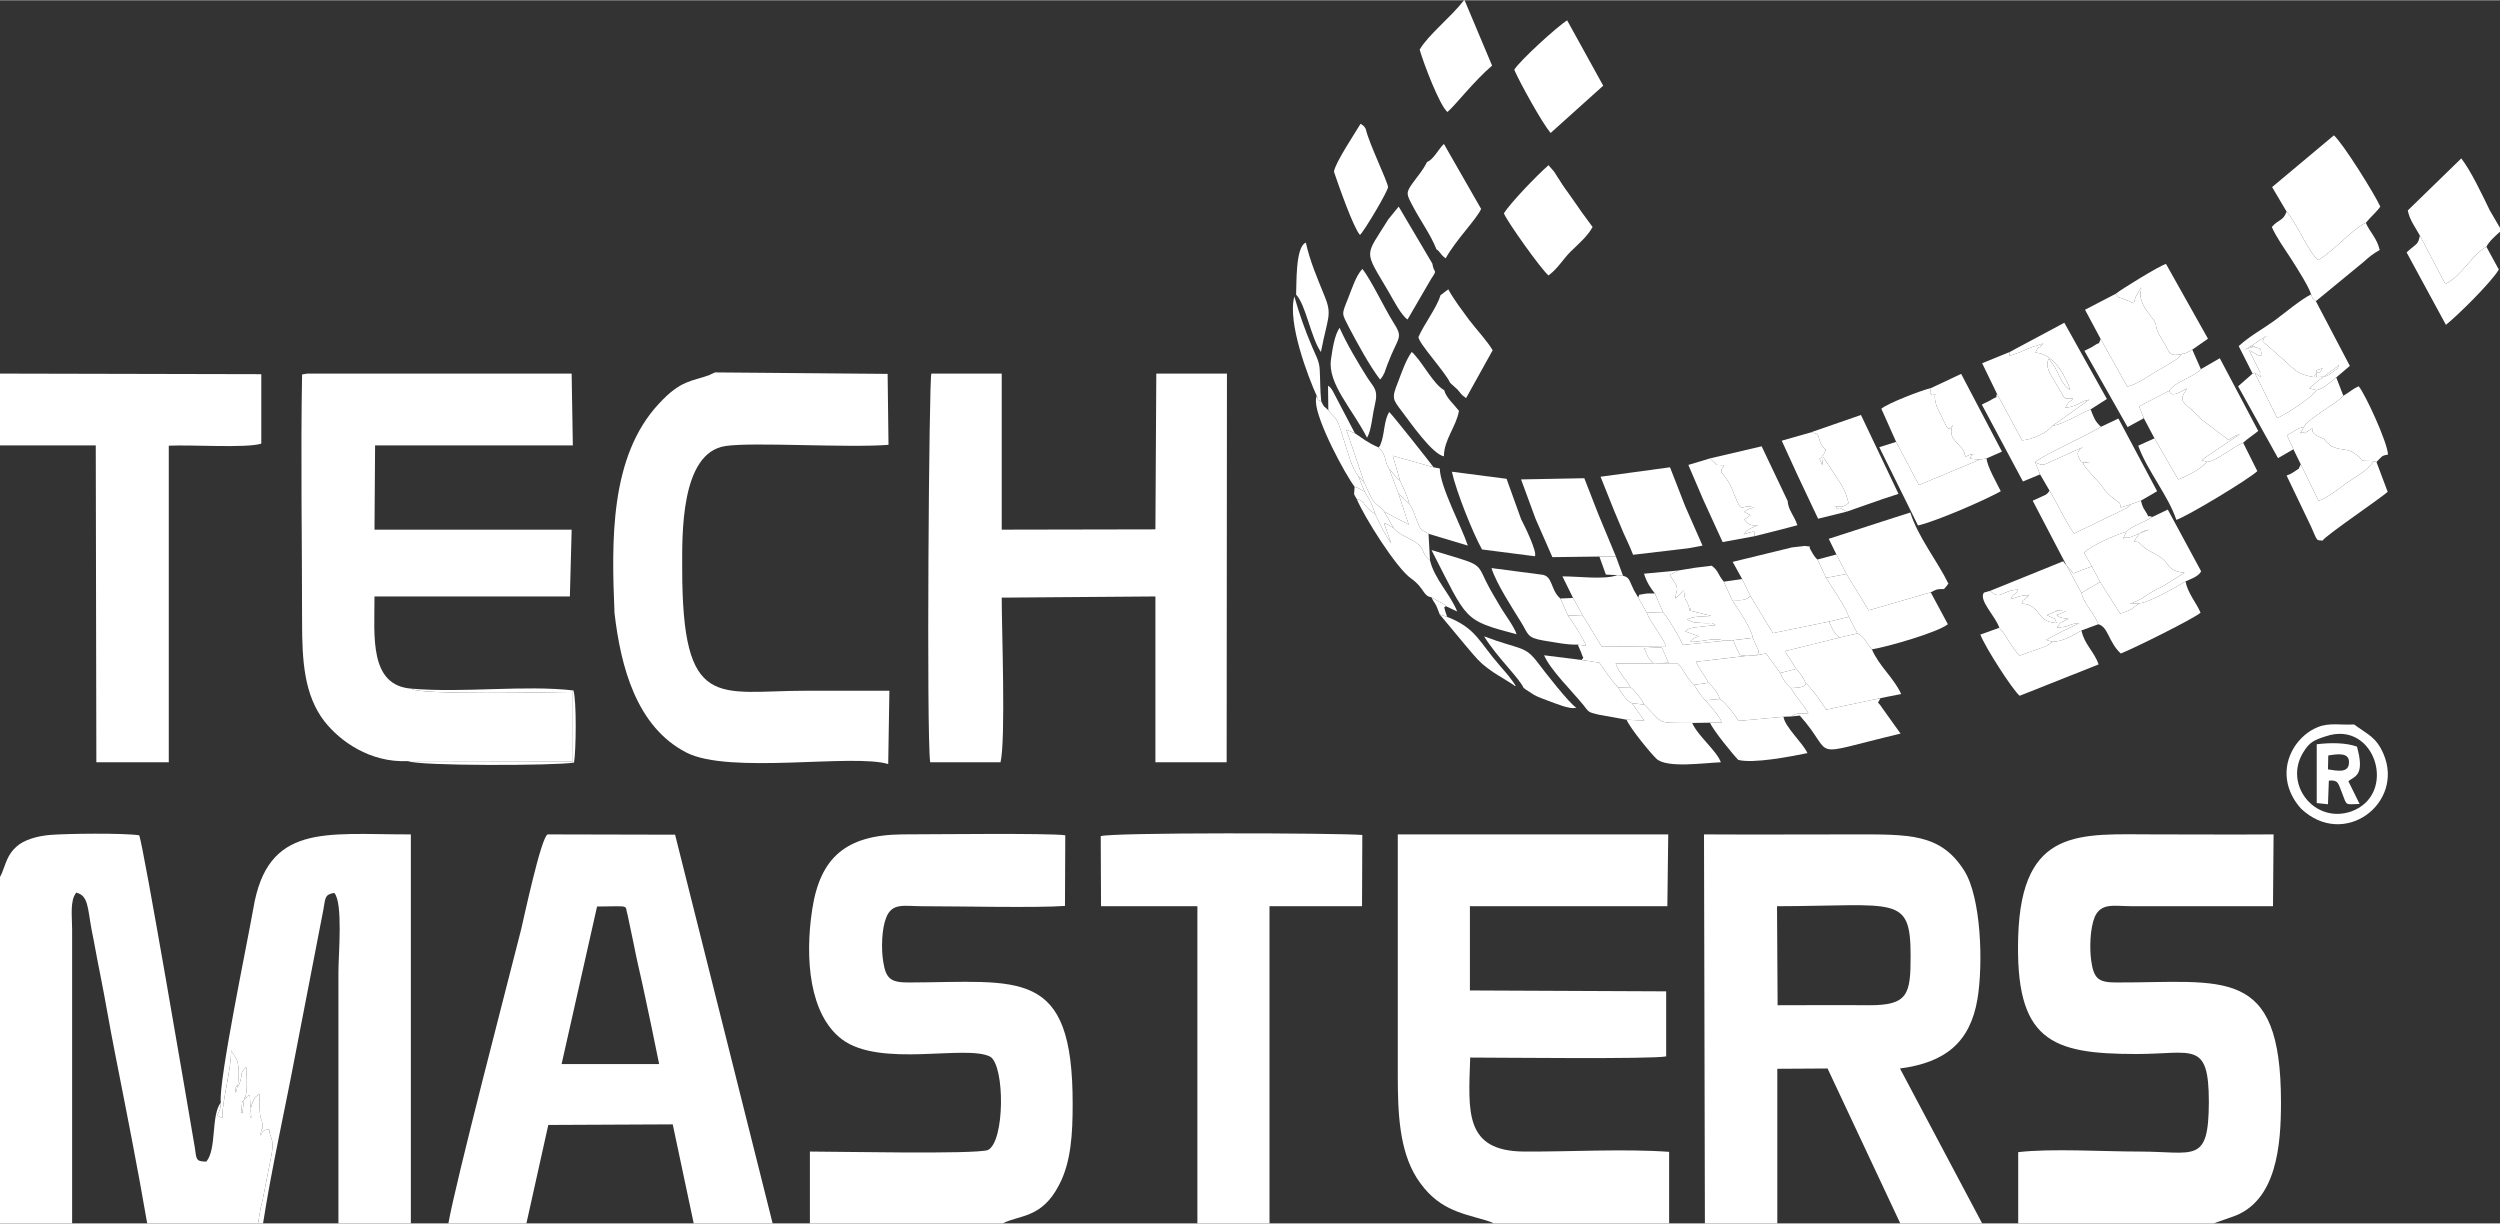
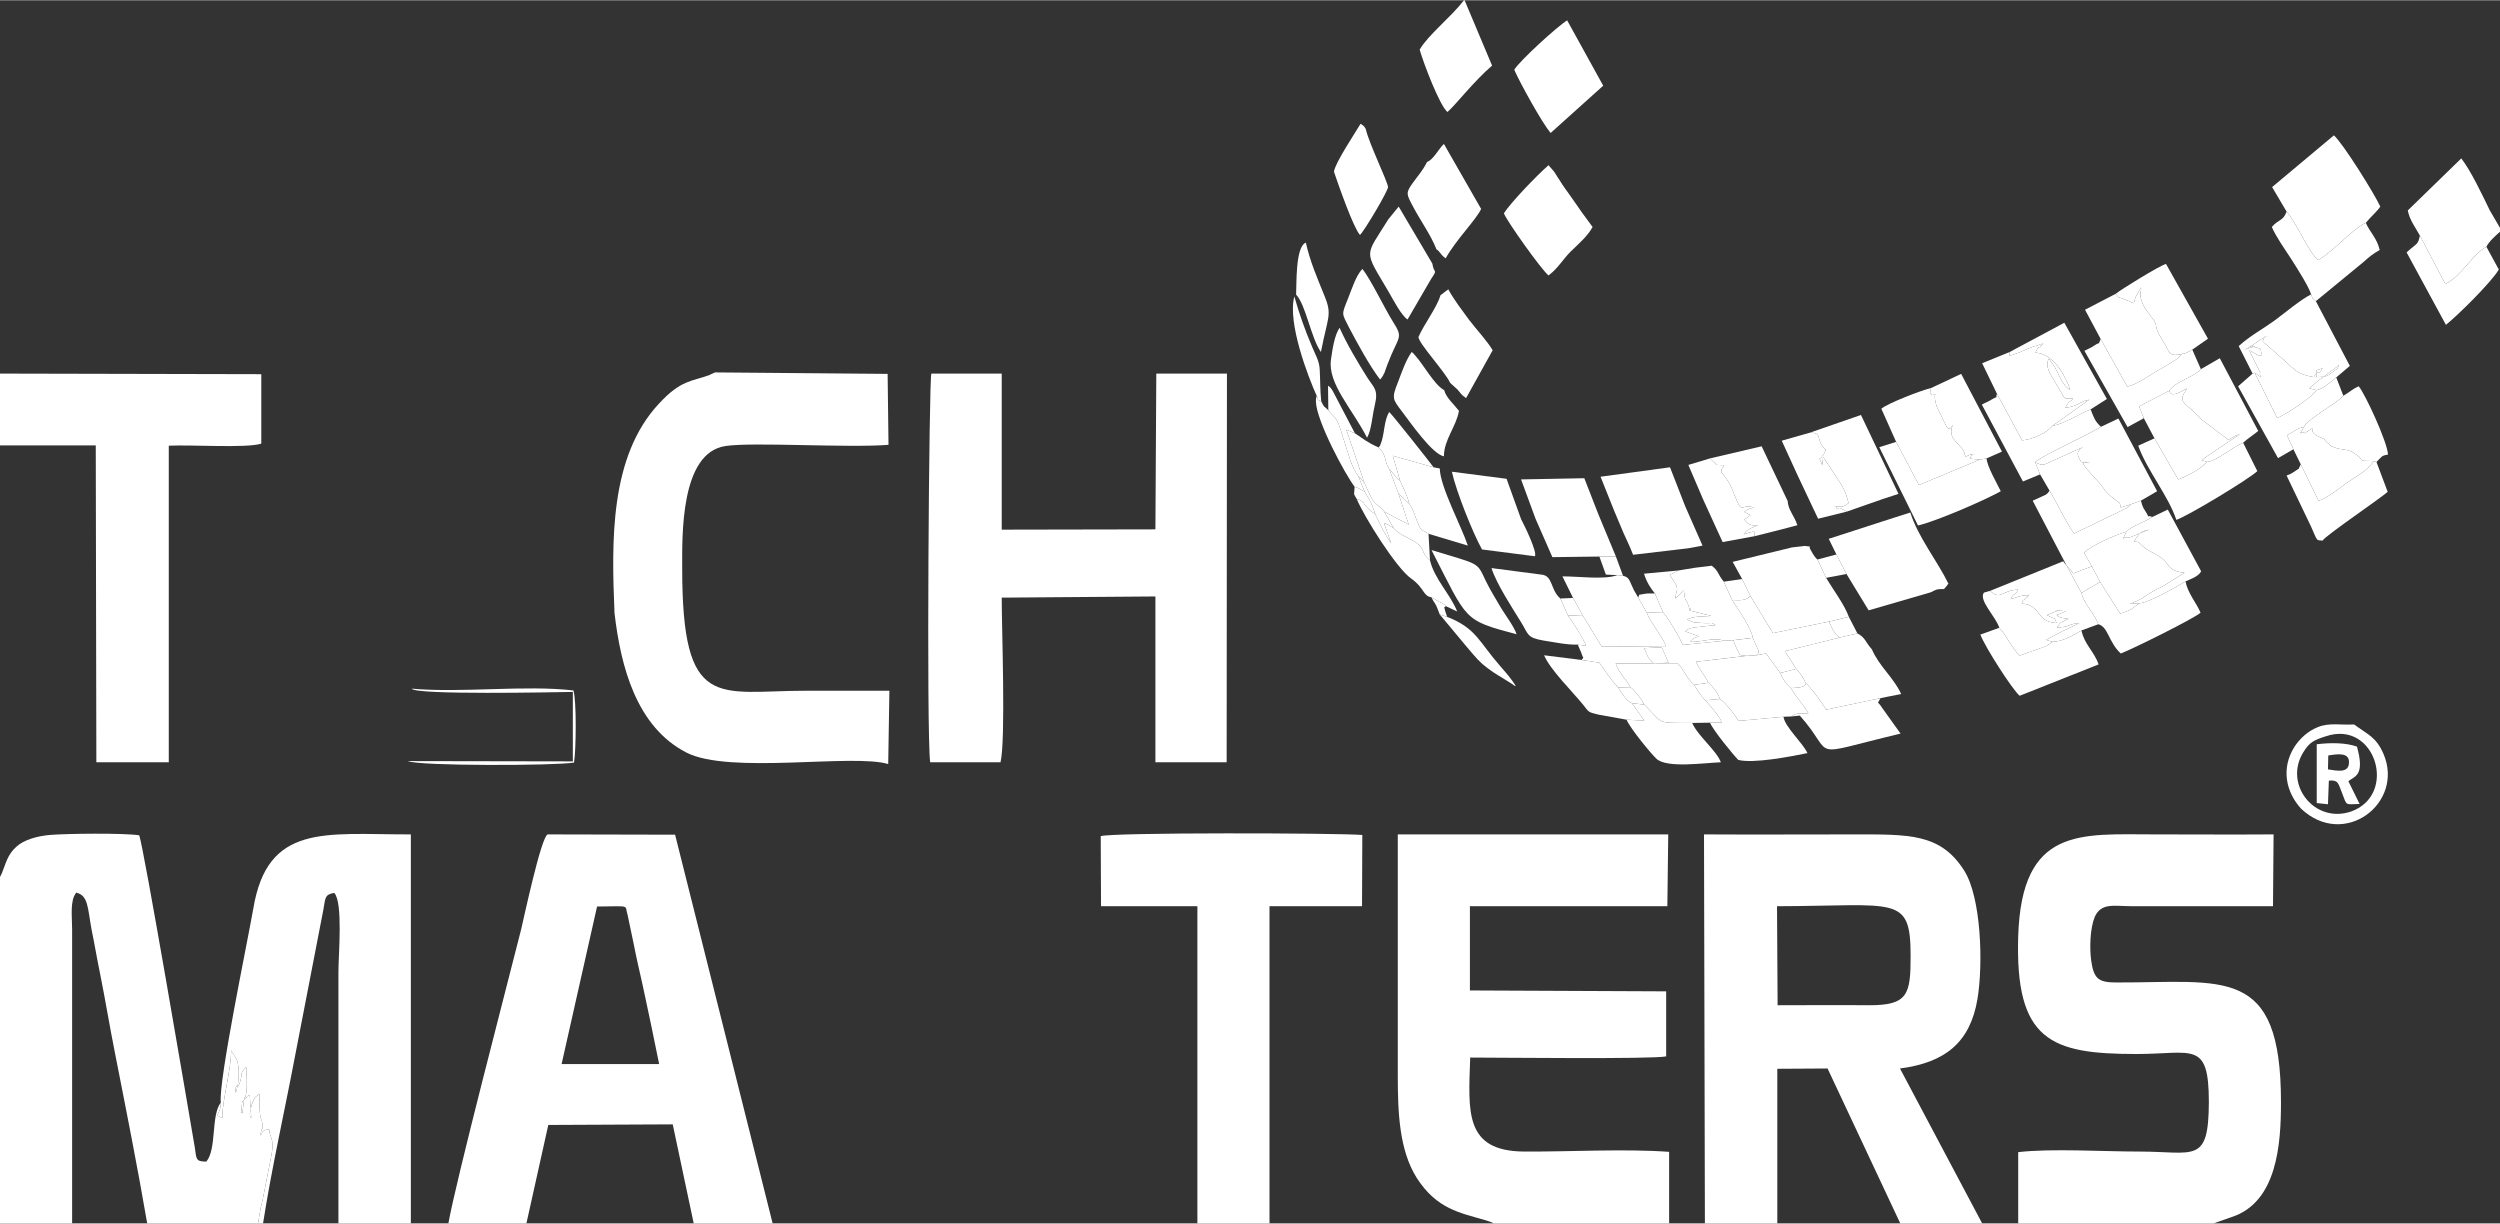
<svg xmlns="http://www.w3.org/2000/svg" xml:space="preserve" width="1091px" height="534px" version="1.1" style="shape-rendering:geometricPrecision; text-rendering:geometricPrecision; image-rendering:optimizeQuality; fill-rule:evenodd; clip-rule:evenodd" viewBox="0 0 84.58 41.38">
  <rect x="0" y="0" width="84.58" height="41.38" fill="#333333" stroke="none" />
  <defs>
    <style type="text/css">
   
    .fil0 {fill:white}
   
  </style>
  </defs>
  <g id="Layer_x0020_1">
    <path class="fil0" d="M60.14 34l-0.02 -3.35c4.05,-0.01 4.52,-0.4 4.52,1.69 0,1.29 -0.09,1.66 -1.39,1.66 -1.04,-0.01 -2.07,0 -3.11,0zm-2.46 7.38l2.45 0 0 -5.23 1.7 -0.01 2.46 5.24 2.77 0 -2.78 -5.24c1.53,-0.2 2.37,-0.88 2.62,-2.34 0.2,-1.19 0.13,-3.45 -0.45,-4.36 -0.8,-1.26 -1.87,-1.22 -3.74,-1.22 -1.68,0 -3.37,0.01 -5.06,0l0.03 13.16z" />
    <path class="fil0" d="M50.54 41.38l5.93 0 0 -2.42c-1.51,-0.11 -3.37,0 -4.92,-0.01 -2.02,-0.02 -1.87,-1.36 -1.81,-3.18 0.9,0 6.2,0.06 6.63,-0.04l0 -2.2 -6.64 -0.03 0 -2.85 6.68 0 0.03 -2.43 -9.15 0c0,2.72 0,5.43 0,8.15 0,1.27 0.05,2.53 0.64,3.47 0.68,1.06 1.46,1.18 2.35,1.44l0.2 0.07c0.01,0.01 0.04,0.02 0.06,0.03z" />
-     <path class="fil0" d="M13.8 25.74l5.58 0.01 0 -2.35c-0.61,0.01 -5.34,0.11 -5.45,-0.11 -1.45,-0.1 -1.26,-1.78 -1.26,-3.12l6.61 0 0.06 -2.26 -6.67 0 0.02 -2.85 6.69 0 -0.04 -2.43 -8.94 0 -0.18 0.03c-0.05,2.78 0,5.6 0,8.37 0,1.32 0.07,2.48 0.76,3.37 0.52,0.66 1.53,1.4 2.82,1.34z" />
    <path class="fil0" d="M41.51 12.63l-2.39 0 -0.03 5.27 -5.2 0.01 0 -5.28 -2.38 0c-0.08,0.14 -0.17,12.24 -0.04,13.15l2.38 0c0.18,-0.78 0.04,-4.5 0.04,-5.57l5.2 -0.04 0 5.61 2.41 0 0.01 -13.15z" />
    <path class="fil0" d="M20.2 30.66c1.18,-0.01 0.92,-0.06 1.03,0.27l0.21 1c0.09,0.47 0.2,0.93 0.3,1.38 0.19,0.88 0.38,1.78 0.56,2.68l-3.3 0 1.2 -5.33zm-5.03 10.72l2.64 0 0.74 -3.33 4.21 -0.02 0.71 3.35 2.67 0 -3.3 -13.15 -4.31 -0.01c-0.22,0.07 -0.81,2.85 -0.9,3.22 -0.5,1.98 -2.2,8.48 -2.46,9.94z" />
    <path class="fil0" d="M68.28 41.38l6.61 0 0.6 -0.21c1.56,-0.5 1.68,-2.49 1.68,-3.89 0,-4.65 -1.93,-4.04 -5.58,-4.05 -0.61,0 -0.75,-0.14 -0.84,-0.73 -0.06,-0.44 -0.04,-1.1 0.12,-1.49 0.22,-0.49 0.66,-0.36 1.26,-0.36l4.77 0 0.02 -2.43c-1.34,0.01 -2.69,0 -4.03,0 -2.5,0 -4.49,-0.27 -4.61,3.44 -0.11,3.55 1.11,3.99 4,3.99 1.91,0 2.45,-0.47 2.45,1.63 -0.01,2.11 -0.48,1.67 -2.37,1.67 -1.19,0 -2.97,-0.11 -4.08,0.02l0 2.41z" />
-     <path class="fil0" d="M27.4 41.38l6.52 0c0.58,-0.29 1.33,-0.17 1.91,-1.3 0.41,-0.77 0.46,-1.75 0.46,-2.73 0.01,-4.66 -1.79,-4.13 -5.55,-4.12 -0.6,0 -0.77,-0.12 -0.86,-0.71 -0.07,-0.43 -0.05,-1.11 0.1,-1.48 0.2,-0.52 0.61,-0.39 1.22,-0.39 1.24,0 3.88,0.06 4.83,-0.01l0.01 -2.39c-0.51,-0.08 -4.68,-0.03 -5.52,-0.03 -1.9,0.02 -2.77,0.78 -3.04,2.53 -0.26,1.69 -0.09,3.57 1,4.4 1.3,0.98 4.2,0.17 5.02,0.59 0.5,0.3 0.5,2.88 -0.08,3.16 -0.47,0.15 -5.1,0.05 -6.02,0.05l0 2.43z" />
    <path class="fil0" d="M0 29.66l0 11.72 2.44 0 0 -9.95c0,-0.44 -0.08,-0.97 0.14,-1.24 0.41,0.1 0.38,0.5 0.52,1.26 0.1,0.48 0.17,0.92 0.27,1.4 0.19,0.94 0.35,1.93 0.54,2.87 0.37,1.88 0.75,3.79 1.07,5.66l3.75 0c0.04,-0.25 0.08,-0.51 0.14,-0.73l0.03 -0.12c0,-0.03 0,-0.05 0.01,-0.07l0.28 -1.42c0.1,-0.55 -0.08,-0.58 -0.08,-0.83 -0.16,-0.02 -0.24,0.05 -0.3,0.21 0.06,-0.44 0.07,-0.08 0.07,-0.32 0,-0.37 -0.12,-0.02 -0.1,-1.1 -0.13,0.11 -0.16,0.07 -0.26,0.36 -0.05,0.16 -0.11,0.4 -0.02,0.45l-0.05 -0.76c-0.05,0.02 -0.09,0.01 -0.1,0.06 -0.01,0.04 -0.11,0.1 -0.13,0.12 -0.01,0.02 -0.02,0.04 -0.03,0.06l-0.02 0.23c0.01,0.17 -0.1,0.03 0.03,0.14l0.06 -0.5c0.06,-0.16 0,0.12 0.07,-0.18 0.04,-0.2 0.01,-0.67 0,-0.89 -0.23,0.22 -0.11,0.22 -0.22,0.54 -0.1,0.29 -0.14,-0.08 -0.14,0.34 0.11,-0.26 0.16,-0.87 0.03,-1.15l-0.18 -0.29c0,0.67 -0.3,1.67 -0.3,2.28 -0.33,-0.13 -0.05,-0.06 -0.05,-0.52 -0.34,0.45 -0.13,1.57 -0.49,2 -0.37,0 -0.33,-0.09 -0.39,-0.48 -0.25,-1.47 -1.73,-10.17 -1.88,-10.56 -0.54,-0.08 -2.45,-0.06 -3.04,-0.01 -0.42,0.04 -0.86,0.16 -1.12,0.4 -0.3,0.27 -0.35,0.56 -0.49,0.9l-0.06 0.12z" />
    <path class="fil0" d="M20.79 20.73c0.21,1.81 0.74,3.85 2.43,4.72 1.45,0.75 5.63,0.03 6.83,0.39l0.04 -2.48c-0.95,0 -1.89,0 -2.83,0 -2.98,0 -4.18,0.73 -4.18,-4.15 0,-1.09 -0.07,-3.91 1.47,-4.13 0.92,-0.14 4.13,0.07 5.51,-0.04l-0.03 -2.4 -5.84 -0.05 -0.13 0.06c-0.02,0.01 -0.04,0.02 -0.06,0.03 -0.6,0.22 -0.96,0.16 -1.7,0.96 -1.68,1.79 -1.61,4.67 -1.51,7.09z" />
    <path class="fil0" d="M7.47 37.29c0,0.46 -0.28,0.39 0.05,0.52 0,-0.61 0.3,-1.61 0.3,-2.28l0.18 0.29c0.13,0.28 0.08,0.89 -0.03,1.15 0,-0.42 0.04,-0.05 0.14,-0.34 0.11,-0.32 -0.01,-0.32 0.22,-0.54 0.01,0.22 0.04,0.69 0,0.89 -0.07,0.3 -0.01,0.02 -0.07,0.18l-0.06 0.5c-0.13,-0.11 -0.02,0.03 -0.03,-0.14l0.02 -0.23c0.01,-0.02 0.02,-0.04 0.03,-0.06 0.02,-0.02 0.12,-0.08 0.13,-0.12 0.01,-0.05 0.05,-0.04 0.1,-0.06l0.05 0.76c-0.09,-0.05 -0.03,-0.29 0.02,-0.45 0.1,-0.29 0.13,-0.25 0.26,-0.36 -0.02,1.08 0.1,0.73 0.1,1.1 0,0.24 -0.01,-0.12 -0.07,0.32 0.06,-0.16 0.14,-0.23 0.3,-0.21 0,0.25 0.18,0.28 0.08,0.83l-0.28 1.42c-0.01,0.02 -0.01,0.04 -0.01,0.07l-0.03 0.12c-0.06,0.22 -0.1,0.48 -0.14,0.73l0.17 0c0.29,-1.86 0.73,-3.8 1.08,-5.65l0.96 -4.96c0.07,-0.39 0.04,-0.52 0.37,-0.57 0.3,0.33 0.14,2.1 0.14,2.67l0 8.51 2.45 0 0 -13.16 -0.08 0c-2.83,0 -4.77,-0.37 -5.25,2.51 -0.2,1.15 -1.18,5.83 -1.1,6.56z" />
    <path class="fil0" d="M40.51 41.38l2.44 0 0 -10.73 3.13 0 0.01 -2.41c-0.84,-0.07 -8.5,-0.09 -8.85,0.04l0.01 2.37 3.26 0 0 10.73z" />
    <path class="fil0" d="M0 15.06l3.24 0 0.02 10.72 2.45 0 0 -10.71c0.72,-0.04 2.63,0.09 3.13,-0.07l0 -2.35 -8.84 -0.02 0 2.43z" />
    <path class="fil0" d="M77.36 7.15c0.35,0.39 0.74,1.38 1.07,1.64 0.52,-0.3 1.14,-1.04 1.61,-1.26 0.14,-0.18 0.38,-0.38 0.49,-0.55 -0.2,-0.44 -1.27,-2.15 -1.57,-2.41l-2.09 1.75 0.49 0.83z" />
    <path class="fil0" d="M63.94 17.55l-2.07 0.67 0.26 0.53 0.34 0.66 0.75 1.23 2.1 -0.61c0.22,-0.11 0.2,-0.11 0.45,-0.11l0.11 -0.13c0.01,-0.03 0.03,-0.04 0.04,-0.05 -0.38,-0.78 -1.03,-1.58 -1.29,-2.41l-0.69 0.22z" />
    <path class="fil0" d="M60.63 18.51l-2.01 0.49 0.32 0.58 0.27 0.56 0.77 1.27 1.9 -0.39 0.67 -0.16c-0.14,-0.4 -0.55,-0.95 -0.77,-1.32l-0.29 -0.62c-0.05,-0.04 -0.04,-0.03 -0.11,-0.12 -0.06,-0.08 -0.04,-0.07 -0.09,-0.15 -0.18,-0.26 0.1,-0.13 -0.22,-0.19l-0.44 0.05z" />
    <path class="fil0" d="M81.87 7.96l0.86 1.64c0.58,-0.29 0.88,-0.98 1.39,-1.26 0.09,-0.19 0.33,-0.39 0.46,-0.51l0 -0.13 -0.35 -0.6c-0.25,-0.52 -0.64,-1.34 -0.96,-1.75l-1.81 1.76c0.06,0.32 0.26,0.58 0.41,0.85z" />
    <path class="fil0" d="M54.61 17.27l0.32 0.76c0.11,0.24 0.23,0.49 0.32,0.73l1.87 -0.22 0.48 -0.09 -0.59 -1.34 -0.51 -1.31 -2.35 0.32 0.46 1.15z" />
    <path class="fil0" d="M51.23 2.35c0.2,0.46 0.95,1.81 1.23,2.14l1.78 -1.6 -1.22 -2.21c-0.33,0.2 -1.61,1.37 -1.79,1.67z" />
    <path class="fil0" d="M62.24 21.56l-1.85 0.46 0.38 0.6c0.17,0.19 0.2,0.25 0.33,0.49 0.16,0.13 0.59,0.72 0.68,0.89l1.84 -0.39 0.7 -0.14c-0.25,-0.55 -0.74,-0.93 -0.99,-1.51 -0.21,-0.23 -0.22,-0.4 -0.49,-0.54l-0.6 0.14z" />
    <path class="fil0" d="M50.88 7.21c0.11,0.28 1.28,1.92 1.51,2.1 0.32,-0.24 0.48,-0.54 0.75,-0.81 0.3,-0.29 0.58,-0.53 0.74,-0.83 -0.22,-0.29 -0.49,-0.67 -0.75,-1.05 -0.15,-0.21 -0.25,-0.34 -0.37,-0.54 -0.08,-0.11 -0.09,-0.15 -0.18,-0.28l-0.19 -0.22c-0.36,0.31 -1.29,1.27 -1.51,1.63z" />
    <polygon class="fil0" points="51.95,17.54 52.52,18.84 54.11,18.82 54.67,18.82 54.08,17.4 53.6,16.17 51.46,16.21 " />
    <path class="fil0" d="M67.99 11.9l-0.93 0.38 0.5 1.03 0.85 1.58c0.35,-0.03 0.84,-0.25 1.04,-0.5l1.21 -0.86c0,-0.01 0.02,-0.01 0.03,-0.02l-0.19 0.05c-0.01,0.01 -0.03,0.02 -0.05,0.03 -0.01,0 -0.03,0.02 -0.05,0.02 -0.2,0.11 -0.28,0.14 -0.53,0.18 0.17,-0.31 0.18,-0.17 0.26,-0.32 -0.37,-0.01 -0.18,0.14 -0.6,-0.55 -0.18,-0.28 -0.36,-0.57 -0.21,-0.79l0.2 0.28c0.13,0.25 0.29,0.67 0.52,0.77 -0.17,-0.5 -0.58,-1.23 -1.18,-1.26 0.16,-0.32 0.06,-0.05 0.27,-0.31 -0.08,0.02 -0.15,0.05 -0.2,0.07l-0.12 0.03c-0.16,0.06 -0.14,0.05 -0.27,0.11 -0.21,0.09 -0.33,0.14 -0.55,0.21l0 -0.13z" />
    <path class="fil0" d="M76.21 12.63l0.07 -0.03c0.41,0.29 0.11,0.11 0.19,0l-0.33 -0.67c-0.01,-0.03 -0.03,-0.06 -0.04,-0.09l0.32 0.19c0.01,0 0.04,-0.01 0.05,-0.01 0.02,0 0.04,-0.01 0.06,-0.02 -0.09,-0.22 0.04,-0.19 -0.22,-0.26 -0.47,-0.11 0.22,-0.03 -0.14,0l-0.23 0.08c0.33,-0.15 0.6,-0.44 0.84,-0.47 -0.28,0.08 -0.12,-0.02 -0.23,0.19l0.64 0.56c0.46,0.4 0.48,0.54 1.09,0.65 0.18,-0.34 0.09,0.03 0.3,-0.3 -0.39,0.13 -0.12,0 -0.22,0.3 0.34,-0.02 0.33,0 0.57,-0.18 0.18,-0.13 0.18,-0.11 0.18,-0.27 0.01,0.14 0.06,0.02 -0.13,0.16l-0.52 0.39c-0.04,0.03 -0.09,0.07 -0.12,0.1l-0.21 0.18 0.24 0.06c0.2,-0.03 0.52,-0.3 0.67,-0.43l0.46 -0.39 -1.15 -2.19c-0.15,-0.13 -0.1,-0.08 -0.16,-0.23 -0.33,0.16 -0.91,0.64 -1.23,0.88 -0.4,0.29 -0.85,0.53 -1.22,0.87l0.47 0.93z" />
    <path class="fil0" d="M64.15 14.94l0.77 1.46 2.06 -0.86 -0.32 -0.03c0,-0.01 0,-0.04 0.01,-0.05 0,0 0.01,-0.03 0.02,-0.04 0.07,-0.09 0.08,-0.04 0.14,-0.04 -0.19,-0.03 -0.17,-0.01 -0.32,0.06 -0.07,-0.09 -0.01,-0.14 -0.17,-0.32 -0.24,-0.27 -0.42,-0.39 -0.27,-0.76 -0.15,0.29 -0.22,0.04 -0.3,-0.11l-0.24 -0.49c-0.2,-0.6 0.12,-0.43 -0.16,-0.4 -0.12,-0.17 -0.08,0.07 -0.04,-0.24 -0.32,0.07 -1.5,0.53 -1.68,0.7l0.5 1.12z" />
    <path class="fil0" d="M71.58 9.93l-1.04 0.54 0.53 0.99 0.9 1.61c0.31,-0.07 0.66,-0.32 0.96,-0.5 0.14,-0.08 0.26,-0.15 0.43,-0.25 0.23,-0.15 0.31,-0.17 0.45,-0.35 -0.46,0.09 -0.38,-0.04 -0.63,-0.44 -0.07,-0.12 -0.14,-0.21 -0.19,-0.34 -0.08,-0.21 -0.01,-0.17 -0.11,-0.35l-0.32 -0.43c-0.27,-0.53 -0.08,-0.54 -0.13,-0.69l-0.18 0.33c-0.01,0.02 -0.02,0.05 -0.02,0.07 -0.01,0.01 -0.02,0.07 -0.02,0.06 0,-0.01 -0.01,0.05 -0.02,0.07 -0.02,-0.01 -0.05,-0.02 -0.07,-0.03 -0.03,-0.01 -0.05,-0.02 -0.08,-0.04 -0.02,-0.01 -0.04,-0.01 -0.07,-0.02 -0.02,-0.01 -0.04,-0.02 -0.07,-0.03 -0.31,-0.14 -0.17,-0.01 -0.32,-0.2z" />
    <path class="fil0" d="M59.42 22.16l-0.33 0.02 -1.71 0.2c0.13,0.3 0.27,0.41 0.42,0.71 0.17,0.16 0.31,0.32 0.39,0.55 0.2,0.13 0.53,0.57 0.63,0.74l1.52 -0.14 0.27 -0.01c0.21,-0.15 0.28,-0.08 0.57,-0.11 -0.19,-0.32 -0.4,-0.52 -0.59,-0.85 -0.15,-0.11 -0.29,-0.33 -0.36,-0.51l-0.48 -0.66 -0.33 0.06z" />
    <path class="fil0" d="M53.22 20.22l0.32 0.58 0.65 1.07 2.18 -0.02c-0.19,-0.42 -0.48,-0.72 -0.66,-1.13l-0.29 -0.52 -0.14 -0.24c-0.17,-0.34 -0.14,-0.43 -0.37,-0.49l-0.19 -0.02c-0.45,0.16 -1.29,0.04 -1.86,0.04l0.36 0.73z" />
    <path class="fil0" d="M48.28 5.47c-0.15,0.3 -0.29,0.44 -0.49,0.72 -0.24,0.33 -0.2,0.38 0,0.76 0.27,0.52 0.61,0.97 0.81,1.48 0.11,0.05 0.12,0.17 0.31,0.3 0.35,-0.63 1.02,-1.29 1.2,-1.67l-1.26 -2.2c-0.19,0.18 -0.35,0.53 -0.57,0.61z" />
    <path class="fil0" d="M61.23 14.63c0.46,-0.01 0.17,0.25 0.54,0.58 -0.06,0.18 -0.11,0.18 -0.11,0.2 -0.14,0.24 -0.15,-0.09 -0.01,0.32l0.03 -0.28 0.49 0.74c0.18,0.27 0.28,0.45 0.37,0.82 -0.17,0.13 -0.24,0.15 -0.51,0.1 0.02,0.01 0.06,-0.01 0.08,0.02 0.08,0.17 0.05,0.01 0.15,0.05l0.22 0.12 1.23 -0.43 0.52 -0.17 -1.27 -2.67 -1.73 0.6z" />
    <path class="fil0" d="M67.21 15.5l-0.23 0.04 -2.06 0.86 -0.77 -1.46 -0.57 0.18 1.31 2.65c0.63,-0.15 2.27,-0.86 2.8,-1.16 -0.11,-0.23 -0.47,-0.85 -0.48,-1.11z" />
    <path class="fil0" d="M49.55 0l-0.02 0c-0.46,0.59 -1.22,1.18 -1.5,1.67 0.13,0.46 0.68,1.9 0.94,2.11 0.26,-0.22 0.9,-1.05 1.51,-1.57l-0.93 -2.21z" />
    <path class="fil0" d="M71.08 14.43c-0.23,0.17 -2.31,1.13 -2.22,1.21 0.32,0.11 0.16,0.13 0.83,-0.17l0.77 -0.35c-0.12,0.08 -0.21,0.18 -0.14,0.33 0.13,0.25 0.06,0.17 0.38,0.19 -0.44,-0.11 -0.09,0.22 0.01,0.34l0.36 0.4c0.15,0.18 0.13,0.22 0.32,0.38 0.05,0.05 0.21,0.16 0.22,0.17 0.13,0.12 0.09,0 0.14,0.23l0.32 -0.1 0.36 -0.13 0.55 -0.32 -1.31 -2.46 -0.59 0.28z" />
    <path class="fil0" d="M75.89 14.97c-0.36,0.14 -0.9,0.63 -1.23,0.65 -0.18,0.23 -0.73,0.51 -0.97,0.59l-0.8 -1.39 -0.55 0.25c0.3,0.84 1.03,1.71 1.29,2.51 0.42,-0.15 2.44,-1.37 2.74,-1.65l-0.48 -0.96z" />
    <path class="fil0" d="M55.62 21.92l0.6 -0.03 0.23 0.52 -0.49 0.03c-0.27,-0.24 -0.2,-0.26 -0.34,-0.52zm-2.08 -1.12l-0.49 0.02c0.14,0.19 0.54,0.8 0.61,1.02l-0.28 -0.04c0.04,0.11 0.11,0.24 0.13,0.31 0.06,0.19 0.09,0.08 0,0.21l0.6 0.09c0.24,0.34 0.36,0.55 0.64,0.84l0.41 -0.01c-0.17,-0.31 -0.38,-0.47 -0.5,-0.8l2.1 -0.01c0.23,0.25 0.31,0.52 0.56,0.73l0.48 -0.07c-0.15,-0.3 -0.29,-0.41 -0.42,-0.71l1.71 -0.2c-0.3,-0.05 -0.17,0.04 -0.33,-0.24 -0.05,-0.1 -0.09,-0.19 -0.12,-0.29l-0.31 0.02 -1.4 0.14c-0.09,-0.24 -0.49,-0.91 -0.67,-1.11l-0.55 0.02c0.18,0.41 0.47,0.71 0.66,1.13l-2.18 0.02 -0.65 -1.07z" />
    <path class="fil0" d="M70.42 20.05c0.1,0.42 0.43,0.67 0.57,1.06 0.34,0.09 0.34,0.6 0.76,0.99 0.42,-0.16 2.47,-1.18 2.7,-1.38 -0.14,-0.33 -0.44,-0.67 -0.51,-1.06 -0.27,0.17 -1.28,0.74 -1.56,0.74l-0.29 0.21c-0.13,0.07 -0.2,0.09 -0.36,0.14l-0.68 -1.07 -0.63 0.37z" />
    <path class="fil0" d="M51.93 18.81c0.08,-0.15 -0.34,-1.01 -0.47,-1.26l-0.49 -1.36 -1.85 -0.24c0.14,0.65 0.71,2.08 1.02,2.63l1.79 0.23z" />
    <path class="fil0" d="M71.94 17.98c-0.36,0.1 -1.2,0.47 -1.43,0.71l0.26 0.46 0.28 0.53 0.68 1.07c0.16,-0.05 0.23,-0.07 0.36,-0.14l0.29 -0.21c-0.07,0.01 -0.22,0 -0.33,0.03 0.64,-0.26 0.46,-0.3 1.1,-0.59l0.76 -0.47c-0.63,-0.07 -0.48,-0.32 -0.85,-0.55l-0.39 -0.22c-0.02,-0.01 -0.04,-0.02 -0.05,-0.03 -0.33,-0.25 -0.17,-0.22 -0.42,-0.27 0.2,-0.28 0.18,-0.3 0.41,-0.37 0.06,-0.02 0.05,-0.01 0.1,-0.01 -0.08,-0.01 -0.45,0.2 -0.73,0.27 -0.12,-0.12 -0.26,0.26 -0.04,-0.21z" />
-     <path class="fil0" d="M61.78 19.54c0.22,0.37 0.63,0.92 0.77,1.32l0.29 0.56c0.27,0.14 0.28,0.31 0.49,0.54 0.55,-0.09 2.24,-0.58 2.57,-0.85l-0.58 -1.08 -2.1 0.61 -0.75 -1.23 -0.69 0.13z" />
    <path class="fil0" d="M48.74 9.97c-0.13,0.43 -0.54,0.95 -0.75,1.42 -0.01,0.2 0.9,1.18 1.07,1.55 0.01,0.01 0.03,0.02 0.03,0.03l0.22 0.2c0.13,0.15 0.11,0.16 0.29,0.29l0.9 -1.62c-0.19,-0.32 -0.54,-0.69 -0.8,-1.03 -0.24,-0.33 -0.52,-0.69 -0.7,-1.03l-0.11 0.08c-0.01,0.01 -0.03,0.03 -0.04,0.03 -0.09,0.07 -0.02,0.03 -0.11,0.08z" />
    <path class="fil0" d="M73.39 13.21l-1.02 0.53 0.16 0.4 0.36 0.68 0.8 1.39c0.24,-0.08 0.79,-0.36 0.97,-0.59l-0.16 -0.06c0.1,-0.09 0.26,-0.2 0.34,-0.25l0.94 -0.63c-0.29,0.09 -0.08,0.04 -0.39,0.19l-0.9 -0.68c-0.01,-0.01 -0.03,-0.03 -0.04,-0.04l-0.27 -0.27c-0.34,-0.3 -0.48,-0.32 -0.19,-0.75 -0.14,0.06 -0.52,0.36 -0.6,0.08z" />
    <path class="fil0" d="M70.42 21.32c-0.24,0.15 -0.68,0.4 -0.99,0.38 -0.07,0.07 -0.02,0.04 -0.15,0.11 -0.21,0.13 0.22,-0.1 -0.11,0.06l-0.84 0.3c-0.24,-0.21 -0.44,-0.68 -0.69,-0.94l-0.64 0.23c0.15,0.41 1.1,1.89 1.33,2.07l2.67 -1.06c-0.15,-0.44 -0.48,-0.67 -0.58,-1.15z" />
    <path class="fil0" d="M48.41 9.44c0.25,-0.38 0.1,-0.16 0.05,-0.53l-1.14 -1.93 -0.35 0.43c-0.81,1.31 -0.84,1 0.02,2.47 0.16,0.28 0.42,0.78 0.63,0.92l0.79 -1.36z" />
    <path class="fil0" d="M57.85 15.5l0.23 0.22c0,0 0.23,0.01 0.25,0.01 -0.24,0.35 0.01,0.13 0.32,0.93 0.32,0.82 0.2,0.35 0.69,0.5 -0.02,0.01 -0.12,0.03 -0.14,0.04 -0.12,0.05 -0.13,0.07 -0.19,0.11l0.21 0.11 -0.21 0.15c0.13,0.15 0.21,0.23 0.48,0.18 -0.02,0.01 -0.22,0.09 -0.23,0.1 -0.23,0.14 -0.1,0.02 -0.27,0.22 0.59,-0.21 0.29,0.01 0.38,0.06l0.91 -0.23 0.53 -0.14c-0.12,-0.35 -0.31,-0.51 -0.33,-0.82l-0.88 -1.85 -1.75 0.41z" />
    <path class="fil0" d="M74.46 12.48c-0.26,0.29 -0.86,0.41 -1.07,0.73 0.08,0.28 0.46,-0.02 0.6,-0.08 -0.29,0.43 -0.15,0.45 0.19,0.75l0.27 0.27c0.01,0.01 0.03,0.03 0.04,0.04l0.9 0.68c0.31,-0.15 0.1,-0.1 0.39,-0.19l-0.94 0.63c-0.08,0.05 -0.24,0.16 -0.34,0.25l0.16 0.06c0.33,-0.02 0.87,-0.51 1.23,-0.65 0.12,-0.12 0.36,-0.27 0.51,-0.4l-1.3 -2.46 -0.64 0.37z" />
    <path class="fil0" d="M55.16 23.24c0.13,0.09 0.39,0.41 0.47,0.59 0.69,0.68 0.36,0.61 1.62,0.62l0.6 -0.01 0.4 -0.01c-0.08,-0.22 -0.4,-0.57 -0.56,-0.75 -0.13,-0.13 -0.27,-0.34 -0.37,-0.52 -0.25,-0.21 -0.33,-0.48 -0.56,-0.73l-2.1 0.01c0.12,0.33 0.33,0.49 0.5,0.8z" />
    <path class="fil0" d="M53.38 21.8l0.28 0.04c-0.07,-0.22 -0.47,-0.83 -0.61,-1.02l-0.26 -0.58c-0.35,-0.3 -0.24,-0.78 -0.65,-0.81l-1.68 -0.22c0.16,0.52 0.71,1.36 1,1.83 0.26,0.42 0.19,0.52 0.75,0.62 0.38,0.06 0.8,0.15 1.17,0.14z" />
    <path class="fil0" d="M78.19 9.95c0.06,0.15 0.01,0.1 0.16,0.23l1.63 -1.34c0.17,-0.16 0.33,-0.28 0.53,-0.39 -0.09,-0.4 -0.33,-0.6 -0.47,-0.92 -0.47,0.22 -1.09,0.96 -1.61,1.26 -0.33,-0.26 -0.72,-1.25 -1.07,-1.64 -0.12,0.33 -0.27,0.25 -0.5,0.52 0.14,0.33 0.46,0.78 0.68,1.12 0.17,0.27 0.58,0.91 0.65,1.16z" />
    <path class="fil0" d="M71.58 9.93c0.15,0.19 0.01,0.06 0.32,0.2 0.03,0.01 0.05,0.02 0.07,0.03 0.03,0.01 0.05,0.01 0.07,0.02 0.03,0.02 0.05,0.03 0.08,0.04 0.02,0.01 0.05,0.02 0.07,0.03 0.01,-0.02 0.02,-0.08 0.02,-0.07 0,0.01 0.01,-0.05 0.02,-0.06 0,-0.02 0.01,-0.05 0.02,-0.07l0.18 -0.33c0.05,0.15 -0.14,0.16 0.13,0.69l0.32 0.43c0.1,0.18 0.03,0.14 0.11,0.35 0.05,0.13 0.12,0.22 0.19,0.34 0.25,0.4 0.17,0.53 0.63,0.44 0.16,-0.02 0.23,-0.08 0.36,-0.15l0.53 -0.37 -1.42 -2.53c-0.24,0.07 -1.53,0.87 -1.7,1.01z" />
    <path class="fil0" d="M60.59 23.27c0.19,0.33 0.4,0.53 0.59,0.85 -0.29,0.03 -0.36,-0.04 -0.57,0.11l0.28 -0.03c1.27,1.42 0.13,1.39 3.41,0.61l-0.63 -0.88c-0.16,-0.26 -0.17,-0.07 -0.05,-0.32l-1.84 0.39c-0.09,-0.17 -0.52,-0.76 -0.68,-0.89 -0.05,0.16 -0.31,0.14 -0.51,0.16z" />
    <path class="fil0" d="M68.86 15.64l0.16 0.4 0.32 0.55c0.27,0.44 0.52,1.02 0.83,1.45l1.76 -0.85c0.1,-0.07 0.08,-0.06 0.14,-0.13l-0.32 0.1c-0.05,-0.23 -0.01,-0.11 -0.14,-0.23 -0.01,-0.01 -0.17,-0.12 -0.22,-0.17 -0.19,-0.16 -0.17,-0.2 -0.32,-0.38l-0.36 -0.4c-0.1,-0.12 -0.45,-0.45 -0.01,-0.34 -0.32,-0.02 -0.25,0.06 -0.38,-0.19 -0.07,-0.15 0.02,-0.25 0.14,-0.33l-0.77 0.35c-0.67,0.3 -0.51,0.28 -0.83,0.17z" />
    <path class="fil0" d="M57.34 19.2l-0.55 0.09 -0.3 0.15c0.03,0.04 0.22,0.34 0.22,0.35 0.07,0.2 0,0.14 -0.03,0.45l0.19 -0.18c0.1,-0.09 -0.04,-0.02 0.1,-0.09 0.04,0.44 0.07,0.22 0.17,0.56 0.08,0.24 0.06,-0.09 0,0.11l0.76 0.19c-0.26,0.02 -0.61,0 -0.83,0.12l0.19 0.08c0.02,0.01 0.04,0.01 0.06,0.02 0.05,0.01 0.25,0.01 0.31,0.02 0.35,0.02 0.22,-0.05 0.41,0.07 -0.16,0.01 -0.37,0.04 -0.54,0.06 -0.25,0.03 -0.33,0.02 -0.49,0.15l0.46 0.17c-0.23,0.09 -0.15,0.04 -0.3,0.19 0.48,0 0.8,-0.17 1.16,-0.04l0.31 -0.02 0.66 -0.08c-0.04,-0.32 -0.53,-1.02 -0.7,-1.28l-0.28 -0.62c-0.22,-0.26 -0.16,-0.35 -0.41,-0.54l-0.57 0.07z" />
    <path class="fil0" d="M67.33 19.98c0.36,0.34 0.4,-0.03 0.95,-0.04 -0.11,0.21 -0.19,0.13 -0.25,0.32 0.23,-0.07 0.3,-0.12 0.6,-0.14 -0.17,0.3 0.18,-0.24 -0.1,0.11 -0.1,0.12 -0.07,0 -0.13,0.18 0.69,0.05 0.44,0.61 1.18,0.66 -0.11,-0.23 0.03,-0.08 -0.33,-0.27 0.02,-0.01 0.27,-0.11 0.29,-0.12 0.25,-0.08 -0.17,-0.01 0.13,-0.03 0,0 0.2,0.02 0.23,0.02l-0.32 0.13c0.16,0.12 0.19,0.09 0.4,0.13 -0.26,0.12 -0.26,0.09 -0.39,0.29 0.44,-0.01 0.41,-0.13 0.76,-0.15 -0.16,0.08 -0.4,0.19 -0.56,0.27l-0.57 0.3 0.21 0.06c0.31,0.02 0.75,-0.23 0.99,-0.38l0.57 -0.21c-0.14,-0.39 -0.47,-0.64 -0.57,-1.06l-0.5 -0.92 -0.12 -0.15 -2.47 1z" />
    <path class="fil0" d="M48.85 15.43c0,-0.56 0.42,-1.01 0.51,-1.54 -0.17,-0.22 -0.44,-0.45 -0.5,-0.7 -0.33,-0.17 -0.71,-0.88 -0.98,-1.17 -0.09,-0.1 -0.04,-0.06 -0.12,-0.12 -0.2,0.28 -0.33,0.67 -0.46,1.01 -0.22,0.55 -0.19,0.58 0.13,1 0.29,0.38 1.02,1.44 1.42,1.52z" />
    <path class="fil0" d="M77.84 15.7c-0.13,0.24 0.03,0.07 -0.24,0.26 -0.12,0.08 -0.12,0.07 -0.24,0.12l0.82 1.71c0.25,0.57 0.18,0.46 0.4,0.49 0.04,-0.13 2,-1.46 2.2,-1.65l-0.38 -1.01 -0.1 -0.03c-0.15,0.29 -0.62,0.54 -0.89,0.73 -0.26,0.18 -0.67,0.53 -0.97,0.61l-0.6 -1.23z" />
    <path class="fil0" d="M79.28 13.38c-0.26,0.29 -1.19,0.77 -1.33,1.05 -0.25,0.43 -0.08,0.08 0.02,0.22 0.54,-0.34 -0.02,-0.08 0.52,0.13 0.28,0.12 0.04,0.03 0.32,0.25 0.15,0.12 -0.09,-0.01 0.15,0.09 0.26,0.11 0.45,0.04 0.7,0.21 0.42,0.29 0.03,0.24 0.64,0.26l0.1 0.03c0.19,-0.18 0.15,-0.21 0.39,-0.25 -0.01,-0.4 -0.77,-2.05 -0.99,-2.31 -0.21,0.09 -0.31,0.2 -0.52,0.32z" />
    <path class="fil0" d="M72.53 14.14l-0.16 -0.4 1.02 -0.53c0.21,-0.32 0.81,-0.44 1.07,-0.73l-0.29 -0.66c-0.13,0.07 -0.2,0.13 -0.36,0.15 -0.14,0.18 -0.22,0.2 -0.45,0.35 -0.17,0.1 -0.29,0.17 -0.43,0.25 -0.3,0.18 -0.65,0.43 -0.96,0.5l-0.9 -1.61c-0.12,0.26 0.06,0.04 -0.23,0.23 -0.1,0.07 -0.21,0.11 -0.32,0.17l1.46 2.58 0.55 -0.3z" />
    <path class="fil0" d="M45.13 5.8c0.15,0.44 0.65,1.88 0.88,2.14 0.16,-0.15 0.95,-1.49 0.95,-1.62 -0.01,-0.18 -0.64,-1.47 -0.75,-1.95 0,-0.01 -0.04,-0.12 -0.18,-0.19 -0.19,0.32 -0.86,1.32 -0.9,1.62z" />
    <path class="fil0" d="M57.69 23.68c0.16,0.18 0.48,0.53 0.56,0.75l-0.4 0.01c0.12,0.27 0.79,1.09 0.96,1.26 0.51,0.13 1.75,-0.11 2.34,-0.23 -0.16,-0.35 -0.77,-0.89 -0.81,-1.23l-1.52 0.14c-0.1,-0.17 -0.43,-0.61 -0.63,-0.74l-0.5 0.04z" />
    <path class="fil0" d="M69.02 16.04l-0.16 -0.4c-0.09,-0.08 1.99,-1.04 2.22,-1.21 -0.21,-0.19 -0.25,-0.33 -0.35,-0.59 -0.34,0.13 -0.95,0.52 -1.28,0.55 -0.2,0.25 -0.69,0.47 -1.04,0.5l-0.85 -1.58c-0.06,0.2 0.07,0.05 -0.2,0.21 -0.09,0.06 -0.21,0.1 -0.31,0.16l1.39 2.6 0.58 -0.24z" />
    <path class="fil0" d="M69.92 19.13l0.23 0.26 0.62 -0.24 -0.26 -0.46c0.23,-0.24 1.07,-0.61 1.43,-0.71 0.17,-0.19 0.63,-0.33 0.88,-0.5 -0.27,-0.1 -0.02,0.14 -0.26,-0.23 -0.08,-0.12 -0.09,-0.19 -0.13,-0.32l-0.36 0.13c-0.06,0.07 -0.04,0.06 -0.14,0.13l-1.76 0.85c-0.31,-0.43 -0.56,-1.01 -0.83,-1.45 -0.1,0.13 -0.01,0.04 -0.13,0.14l-0.44 0.2 1.15 2.2z" />
    <path class="fil0" d="M46.09 9.09c-0.22,0.24 -0.34,0.64 -0.48,0.99 -0.23,0.58 -0.22,0.49 0.03,0.99 0.28,0.53 0.69,1.29 1.05,1.76 0.03,-0.03 0.03,-0.02 0.1,-0.13 0,-0.01 0.02,-0.03 0.02,-0.05 0.01,-0.01 0.02,-0.03 0.03,-0.05 0.04,-0.1 0.06,-0.18 0.1,-0.28 0.37,-0.98 0.56,-0.86 0.19,-1.44 -0.29,-0.46 -0.77,-1.47 -1.04,-1.79z" />
    <path class="fil0" d="M67.99 11.9l0 0.13c0.22,-0.07 0.34,-0.12 0.55,-0.21 0.13,-0.06 0.11,-0.05 0.27,-0.11l0.12 -0.03c0.05,-0.02 0.12,-0.05 0.2,-0.07 -0.21,0.26 -0.11,-0.01 -0.27,0.31 0.6,0.03 1.01,0.76 1.18,1.26 -0.23,-0.1 -0.39,-0.52 -0.52,-0.77l-0.2 -0.28c-0.15,0.22 0.03,0.51 0.21,0.79 0.42,0.69 0.23,0.54 0.6,0.55 -0.08,0.15 -0.09,0.01 -0.26,0.32 0.25,-0.04 0.33,-0.07 0.53,-0.18 0.02,0 0.04,-0.02 0.05,-0.02 0.02,-0.01 0.04,-0.02 0.05,-0.03l0.19 -0.05c-0.01,0.01 -0.03,0.01 -0.03,0.02l-1.21 0.86c0.33,-0.03 0.94,-0.42 1.28,-0.55l0.55 -0.35 -1.44 -2.58 -1.85 0.99z" />
    <path class="fil0" d="M84.12 8.34c-0.51,0.28 -0.81,0.97 -1.39,1.26l-0.86 -1.64c-0.07,0.33 -0.09,0.24 -0.45,0.57l1.33 2.45c0.37,-0.29 1.54,-1.44 1.79,-1.87l-0.42 -0.77z" />
    <path class="fil0" d="M47.37 16.26c0.1,0.23 0.24,0.49 0.31,0.78 0.13,0.18 0.17,0.35 0.25,0.55 0.16,0.39 0.09,0.26 0.4,0.46l1.33 0.4c-0.21,-0.64 -0.94,-1.99 -0.95,-2.61l-0.21 -0.04 -1.38 -0.39 0.25 0.85z" />
    <path class="fil0" d="M65.33 13.12c-0.04,0.31 -0.08,0.07 0.04,0.24 0.28,-0.03 -0.04,-0.2 0.16,0.4l0.24 0.49c0.08,0.15 0.15,0.4 0.3,0.11 -0.15,0.37 0.03,0.49 0.27,0.76 0.16,0.18 0.1,0.23 0.17,0.32 0.15,-0.07 0.13,-0.09 0.32,-0.06 -0.06,0 -0.07,-0.05 -0.14,0.04 -0.01,0.01 -0.02,0.04 -0.02,0.04 -0.01,0.01 -0.01,0.04 -0.01,0.05l0.32 0.03 0.23 -0.04 0.52 -0.23 -1.38 -2.63 -1.02 0.48z" />
    <path class="fil0" d="M77.59 15.19l-0.22 -0.48c0.29,-0.13 0.28,-0.2 0.58,-0.28 0.14,-0.28 1.07,-0.76 1.33,-1.05l-0.24 -0.62c-0.15,0.13 -0.47,0.4 -0.67,0.43 -0.15,0.25 -1.09,0.86 -1.33,0.94l-0.76 -1.53 -0.07 0.03 -0.49 0.43 1.35 2.43 0.52 -0.3z" />
    <path class="fil0" d="M78.69 24.9c1.68,-0.57 2.45,1.99 0.84,2.55 -1.23,0.41 -2.27,-0.92 -1.61,-2 0.22,-0.36 0.37,-0.42 0.77,-0.55zm-0.84 2.45c1.45,1.37 3.5,-0.18 2.79,-1.85 -0.24,-0.56 -0.53,-0.66 -0.9,-0.93 -0.02,-0.01 -0.04,-0.03 -0.05,-0.04 -0.01,0 -0.03,-0.02 -0.05,-0.03 -0.4,0.03 -0.84,-0.07 -1.22,0.09 -0.34,0.13 -0.62,0.4 -0.79,0.66 -0.47,0.74 -0.29,1.54 0.22,2.1z" />
    <path class="fil0" d="M77.59 15.19l0.25 0.51 0.6 1.23c0.3,-0.08 0.71,-0.43 0.97,-0.61 0.27,-0.19 0.74,-0.44 0.89,-0.73 -0.61,-0.02 -0.22,0.03 -0.64,-0.26 -0.25,-0.17 -0.44,-0.1 -0.7,-0.21 -0.24,-0.1 0,0.03 -0.15,-0.09 -0.28,-0.22 -0.04,-0.13 -0.32,-0.25 -0.54,-0.21 0.02,-0.47 -0.52,-0.13 -0.1,-0.14 -0.27,0.21 -0.02,-0.22 -0.3,0.08 -0.29,0.15 -0.58,0.28l0.22 0.48z" />
    <path class="fil0" d="M54.09 24.17l0.94 0.17 0.6 0.03 -0.42 -0.59c-0.19,-0.08 -0.34,-0.32 -0.46,-0.53 -0.28,-0.29 -0.4,-0.5 -0.64,-0.84l-0.6 -0.09 -1.27 -0.16c0.2,0.48 0.95,1.22 1.31,1.66 0.22,0.28 0.17,0.26 0.54,0.35z" />
    <path class="fil0" d="M55.03 24.34c0.12,0.29 0.81,1.13 1.01,1.32 0.35,0.33 1.61,0.14 2.18,0.12 -0.14,-0.39 -0.77,-0.88 -0.97,-1.33 -1.26,-0.01 -0.93,0.06 -1.62,-0.62l-0.42 -0.05 0.42 0.59 -0.6 -0.03z" />
    <path class="fil0" d="M60.82 16.08l0.69 1.46 0.97 -0.24 -0.22 -0.12c-0.1,-0.04 -0.07,0.12 -0.15,-0.05 -0.02,-0.03 -0.06,-0.01 -0.08,-0.02 0.27,0.05 0.34,0.03 0.51,-0.1 -0.09,-0.37 -0.19,-0.55 -0.37,-0.82l-0.49 -0.74 -0.03 0.28c-0.14,-0.41 -0.13,-0.08 0.01,-0.32 0,-0.02 0.05,-0.02 0.11,-0.2 -0.37,-0.33 -0.08,-0.59 -0.54,-0.58l-0.95 0.27 0.54 1.18z" />
    <path class="fil0" d="M67.12 20.04c-0.19,0.26 0.41,0.82 0.52,1.19 0.25,0.26 0.45,0.73 0.69,0.94l0.84 -0.3c0.33,-0.16 -0.1,0.07 0.11,-0.06 0.13,-0.07 0.08,-0.04 0.15,-0.11l-0.21 -0.06 0.57 -0.3c0.16,-0.08 0.4,-0.19 0.56,-0.27 -0.35,0.02 -0.32,0.14 -0.76,0.15 0.13,-0.2 0.13,-0.17 0.39,-0.29 -0.21,-0.04 -0.24,-0.01 -0.4,-0.13l0.32 -0.13c-0.03,0 -0.23,-0.02 -0.23,-0.02 -0.3,0.02 0.12,-0.05 -0.13,0.03 -0.02,0.01 -0.27,0.11 -0.29,0.12 0.36,0.19 0.22,0.04 0.33,0.27 -0.74,-0.05 -0.49,-0.61 -1.18,-0.66 0.06,-0.18 0.03,-0.06 0.13,-0.18 0.28,-0.35 -0.07,0.19 0.1,-0.11 -0.3,0.02 -0.37,0.07 -0.6,0.14 0.06,-0.19 0.14,-0.11 0.25,-0.32 -0.55,0.01 -0.59,0.38 -0.95,0.04l-0.21 0.06z" />
    <path class="fil0" d="M48.43 18.6c1.24,2.41 1.05,2.36 2.88,2.85 -0.08,-0.25 -0.36,-0.62 -0.52,-0.88 -0.16,-0.28 -0.36,-0.59 -0.52,-0.92 -0.32,-0.67 -0.18,-0.54 -1.84,-1.05z" />
    <path class="fil0" d="M72.82 17.48c-0.25,0.17 -0.71,0.31 -0.88,0.5 -0.22,0.47 -0.08,0.09 0.04,0.21 0.28,-0.07 0.65,-0.28 0.73,-0.27 -0.05,0 -0.04,-0.01 -0.1,0.01 -0.23,0.07 -0.21,0.09 -0.41,0.37 0.25,0.05 0.09,0.02 0.42,0.27 0.01,0.01 0.03,0.02 0.05,0.03l0.39 0.22c0.37,0.23 0.22,0.48 0.85,0.55l-0.76 0.47c-0.64,0.29 -0.46,0.33 -1.1,0.59 0.11,-0.03 0.26,-0.02 0.33,-0.03 0.28,0 1.29,-0.57 1.56,-0.74 0.18,-0.08 0.43,-0.16 0.53,-0.34l-1.13 -2.09 -0.52 0.25z" />
    <path class="fil0" d="M57.63 16.91l0.65 1.42 1.09 -0.2c-0.09,-0.05 0.21,-0.27 -0.38,-0.06 0.17,-0.2 0.04,-0.08 0.27,-0.22 0.01,-0.01 0.21,-0.09 0.23,-0.1 -0.27,0.05 -0.35,-0.03 -0.48,-0.18l0.21 -0.15 -0.21 -0.11c0.06,-0.04 0.07,-0.06 0.19,-0.11 0.02,-0.01 0.12,-0.03 0.14,-0.04 -0.49,-0.15 -0.37,0.32 -0.69,-0.5 -0.31,-0.8 -0.56,-0.58 -0.32,-0.93 -0.02,0 -0.25,-0.01 -0.25,-0.01l-0.23 -0.22 -0.73 0.22 0.51 1.19z" />
    <path class="fil0" d="M58.6 20.29c0.17,0.26 0.66,0.96 0.7,1.28l0.2 0.45c0,0.01 -0.01,0.03 -0.01,0.05 -0.01,0.04 -0.05,0.07 -0.07,0.09l0.33 -0.06 0.48 0.66 0.54 -0.14 -0.38 -0.6 1.85 -0.46c-0.17,-0.1 -0.27,-0.33 -0.36,-0.54l-1.9 0.39 -0.77 -1.27c-0.1,0.19 -0.42,0.16 -0.61,0.15z" />
    <path class="fil0" d="M76.28 12.6l0.76 1.53c0.24,-0.08 1.18,-0.69 1.33,-0.94l-0.24 -0.06 0.21 -0.18c0.03,-0.03 0.08,-0.07 0.12,-0.1l0.52 -0.39c0.19,-0.14 0.14,-0.02 0.13,-0.16 0,0.16 0,0.14 -0.18,0.27 -0.24,0.18 -0.23,0.16 -0.57,0.18 0.1,-0.3 -0.17,-0.17 0.22,-0.3 -0.21,0.33 -0.12,-0.04 -0.3,0.3 -0.61,-0.11 -0.63,-0.25 -1.09,-0.65l-0.64 -0.56c0.11,-0.21 -0.05,-0.11 0.23,-0.19 -0.24,0.03 -0.51,0.32 -0.84,0.47l0.23 -0.08c0.36,-0.03 -0.33,-0.11 0.14,0 0.26,0.07 0.13,0.04 0.22,0.26 -0.02,0.01 -0.04,0.02 -0.06,0.02 -0.01,0 -0.04,0.01 -0.05,0.01l-0.32 -0.19c0.01,0.03 0.03,0.06 0.04,0.09l0.33 0.67c-0.08,0.11 0.22,0.29 -0.19,0z" />
    <path class="fil0" d="M45.32 11.08c-0.17,0.25 -0.24,0.72 -0.29,1.07 -0.12,0.82 0.72,1.67 1.22,2.65 0.15,-0.25 0.18,-0.77 0.26,-1.09 0.13,-0.55 -0.02,-0.58 -0.26,-0.96 -0.31,-0.49 -0.69,-1.13 -0.93,-1.67z" />
    <path class="fil0" d="M48.43 20.2c0.06,0.03 0.17,0.1 0.24,0.14 0.3,0.16 -0.04,-0.04 0.1,0.05 0.1,0.06 0.08,0.04 0.15,0.11l0.38 0.18c-0.23,-0.58 -0.77,-1.1 -0.92,-1.73 -0.34,-0.28 -0.14,-0.42 -0.55,-0.65 -0.26,-0.16 -0.47,-0.21 -0.68,-0.44 -0.17,-0.11 -0.16,-0.11 -0.33,-0.18l0.25 0.7c-0.21,-0.3 -0.36,-0.6 -0.54,-0.99 -0.16,-0.12 -0.18,-0.12 -0.32,-0.28 -0.16,-0.18 0.04,-0.02 -0.14,-0.16 -0.13,-0.09 0,-0.01 -0.17,-0.08 0.23,0.57 1.34,2.35 1.85,2.7 0.45,0.32 0.38,0.58 0.68,0.63z" />
    <path class="fil0" d="M46.16 16.33c0.07,0.14 0.19,0.43 0.27,0.56 0.12,0.19 0.24,0.2 0.4,0.41l0.83 0.44 -0.35 -1.06 -0.31 -0.82c-0.19,-0.31 -0.08,-0.47 -0.36,-0.73 -0.4,-0.18 -0.51,-0.29 -0.8,-0.48l-0.29 -0.12 0.61 1.8z" />
-     <path class="fil0" d="M51.55 23.27c0.02,0.01 0.04,0.01 0.04,0.03l0.31 0.2c0.16,0.09 0.31,0.13 0.48,0.2 0.23,0.08 0.74,0.31 0.95,0.23 -0.21,-0.1 -1.14,-1.3 -1.28,-1.49 -0.47,-0.63 -0.57,-0.44 -1.84,-0.92 0.43,0.7 1.19,1.41 1.34,1.75z" />
    <path class="fil0" d="M55.99 20.07l0.27 0.63c0.18,0.2 0.58,0.87 0.67,1.11l1.4 -0.14c-0.36,-0.13 -0.68,0.04 -1.16,0.04 0.15,-0.15 0.07,-0.1 0.3,-0.19l-0.46 -0.17c0.16,-0.13 0.24,-0.12 0.49,-0.15 0.17,-0.02 0.38,-0.05 0.54,-0.06 -0.19,-0.12 -0.06,-0.05 -0.41,-0.07 -0.06,-0.01 -0.26,-0.01 -0.31,-0.02 -0.02,-0.01 -0.04,-0.01 -0.06,-0.02l-0.19 -0.08c0.22,-0.12 0.57,-0.1 0.83,-0.12l-0.76 -0.19c0.06,-0.2 0.08,0.13 0,-0.11 -0.1,-0.34 -0.13,-0.12 -0.17,-0.56 -0.14,0.07 0,0 -0.1,0.09l-0.19 0.18c0.03,-0.31 0.1,-0.25 0.03,-0.45 0,-0.01 -0.19,-0.31 -0.22,-0.35l0.3 -0.15 -1.17 0.11c0.09,0.29 0.23,0.5 0.37,0.67z" />
    <path class="fil0" d="M43.85 9.96c0.33,0.34 0.5,1.46 0.84,1.94 0.23,-1.2 0.39,-1.24 0.12,-1.9 -0.23,-0.57 -0.49,-1.16 -0.63,-1.8 -0.36,0.13 -0.31,1.44 -0.33,1.76z" />
    <path class="fil0" d="M78.77 25.55c0.31,-0.05 0.73,-0.12 0.7,0.26 -0.02,0.34 -0.39,0.26 -0.71,0.21l0.01 -0.47zm0.68 0.87c0.21,-0.17 0.57,-0.18 0.29,-1.17 -0.36,-0.13 -0.87,-0.14 -1.36,-0.08l0 1.99 0.38 0.04 0.03 -0.8c0.34,-0.03 0.32,0.12 0.45,0.43 0.17,0.44 0.09,0.37 0.59,0.36l-0.38 -0.77z" />
    <path class="fil0" d="M46.64 15.13c0.28,0.26 0.17,0.42 0.36,0.73 0.12,0.14 0.26,0.3 0.37,0.4l-0.25 -0.85 1.38 0.39c-0.05,-0.08 -1.41,-1.8 -1.5,-1.87 -0.19,0.3 -0.15,0.77 -0.3,1.11 0,0.01 -0.02,0.06 -0.03,0.05 0,-0.01 -0.02,0.03 -0.03,0.04z" />
    <path class="fil0" d="M13.8 25.74c0.36,0.17 4.99,0.16 5.62,0.05 0.07,-0.39 0.09,-2.1 -0.02,-2.44 -1.65,-0.19 -3.74,0.09 -5.47,-0.06 0.11,0.22 4.84,0.12 5.45,0.11l0 2.35 -5.58 -0.01z" />
    <path class="fil0" d="M45.83 16.46c0.25,0.09 0.11,0.04 0.34,0.17l-0.22 -0.54c-0.21,-0.25 -0.35,-0.8 -0.46,-1.14 -0.07,-0.19 -0.12,-0.4 -0.19,-0.58 -0.11,-0.29 -0.18,-0.26 -0.36,-0.5 -0.17,-0.17 -0.12,-0.06 -0.24,-0.3 -0.21,-0.11 -0.05,0 -0.15,-0.18 -0.02,0.04 -0.03,0.07 -0.03,0.19 0.02,0.66 0.99,2.46 1.31,2.88z" />
    <path class="fil0" d="M51.25 23.2l0.03 0c-0.14,-0.24 -0.34,-0.46 -0.53,-0.68 -0.72,-0.82 -0.8,-1.27 -1.79,-1.66l-0.25 -0.08c0.4,0.47 0.75,0.91 1.13,1.35 0.23,0.27 0.37,0.39 0.69,0.61 0.1,0.07 0.68,0.41 0.72,0.46z" />
    <path class="fil0" d="M44.55 13.39c0.1,0.18 -0.06,0.07 0.15,0.18 -0.04,-0.38 -0.03,-0.67 -0.05,-1.05 -0.01,-0.33 -0.15,-0.52 -0.26,-0.8 -0.24,-0.56 -0.44,-1.13 -0.6,-1.7 -0.24,0.89 0.47,2.73 0.76,3.37z" />
    <path class="fil0" d="M46.83 17.3l0.32 0.56c0.21,0.23 0.42,0.28 0.68,0.44 0.41,0.23 0.21,0.37 0.55,0.65l-0.05 -0.9c-0.31,-0.2 -0.24,-0.07 -0.4,-0.46 -0.08,-0.2 -0.12,-0.37 -0.25,-0.55l-0.37 -0.36 0.35 1.06 -0.83 -0.44z" />
    <path class="fil0" d="M44.94 13.87c0.18,0.24 0.25,0.21 0.36,0.5 0.07,0.18 0.12,0.39 0.19,0.58 0.11,0.34 0.25,0.89 0.46,1.14l0.21 0.24 -0.61 -1.8 0.29 0.12 -0.75 -1.43c-0.1,-0.16 -0.08,-0.11 -0.16,-0.18l0.01 0.83z" />
    <polygon class="fil0" points="70.42,20.05 71.05,19.68 70.77,19.15 70.15,19.39 69.92,19.13 " />
    <polygon class="fil0" points="61.49,18.92 61.78,19.54 62.47,19.41 62.13,18.75 " />
    <path class="fil0" d="M58.32 19.67l0.28 0.62c0.19,0.01 0.51,0.04 0.61,-0.15l-0.27 -0.56 -0.62 0.09z" />
    <path class="fil0" d="M61.88 21.02c0.09,0.21 0.19,0.44 0.36,0.54l0.6 -0.14 -0.29 -0.56 -0.67 0.16z" />
    <path class="fil0" d="M46.17 16.63c0.22,0.36 0.2,0.31 0.36,0.76 0.18,0.39 0.33,0.69 0.54,0.99l-0.25 -0.7c0.17,0.07 0.16,0.07 0.33,0.18l-0.32 -0.56c-0.16,-0.21 -0.28,-0.22 -0.4,-0.41 -0.08,-0.13 -0.2,-0.42 -0.27,-0.56l-0.21 -0.24 0.22 0.54z" />
    <path class="fil0" d="M58.64 21.65c0.03,0.1 0.07,0.19 0.12,0.29 0.16,0.28 0.03,0.19 0.33,0.24l0.33 -0.02c0.02,-0.02 0.06,-0.05 0.07,-0.09 0,-0.02 0.01,-0.04 0.01,-0.05l-0.2 -0.45 -0.66 0.08z" />
    <path class="fil0" d="M55.71 20.72l0.55 -0.02 -0.27 -0.63c-0.11,0 -0.23,-0.01 -0.34,0.01 -0.28,0.06 -0.14,-0.02 -0.23,0.12l0.29 0.52z" />
    <path class="fil0" d="M60.23 22.76c0.07,0.18 0.21,0.4 0.36,0.51 0.2,-0.02 0.46,0 0.51,-0.16 -0.13,-0.24 -0.16,-0.3 -0.33,-0.49l-0.54 0.14z" />
    <polygon class="fil0" points="54.72,19.45 54.91,19.47 54.67,18.82 54.11,18.82 54.33,19.43 " />
    <path class="fil0" d="M57.32 23.16c0.1,0.18 0.24,0.39 0.37,0.52l0.5 -0.04c-0.08,-0.23 -0.22,-0.39 -0.39,-0.55l-0.48 0.07z" />
    <path class="fil0" d="M55.62 21.92c0.14,0.26 0.07,0.28 0.34,0.52l0.49 -0.03 -0.23 -0.52 -0.6 0.03z" />
    <polygon class="fil0" points="53.05,20.82 53.54,20.8 53.22,20.22 52.79,20.24 " />
    <path class="fil0" d="M55.21 23.78l0.42 0.05c-0.08,-0.18 -0.34,-0.5 -0.47,-0.59l-0.41 0.01c0.12,0.21 0.27,0.45 0.46,0.53z" />
    <path class="fil0" d="M45.9 16.87c0.17,0.07 0.04,-0.01 0.17,0.08 0.18,0.14 -0.02,-0.02 0.14,0.16 0.14,0.16 0.16,0.16 0.32,0.28 -0.16,-0.45 -0.14,-0.4 -0.36,-0.76 -0.23,-0.13 -0.09,-0.08 -0.34,-0.17 -0.01,0.29 -0.06,0.19 0.07,0.41z" />
    <path class="fil0" d="M47.31 16.68l0.37 0.36c-0.07,-0.29 -0.21,-0.55 -0.31,-0.78 -0.11,-0.1 -0.25,-0.26 -0.37,-0.4l0.31 0.82z" />
    <path class="fil0" d="M48.71 20.78l0.25 0.08c-0.02,-0.07 -0.07,-0.19 -0.08,-0.25 -0.02,-0.13 -0.05,-0.04 0.04,-0.11 -0.07,-0.07 -0.05,-0.05 -0.15,-0.11 -0.14,-0.09 0.2,0.11 -0.1,-0.05 -0.07,-0.04 -0.18,-0.11 -0.24,-0.14 0.1,0.21 0.09,0.14 0.17,0.3 0,0.01 0.01,0.03 0.02,0.05l0.09 0.23z" />
  </g>
</svg>